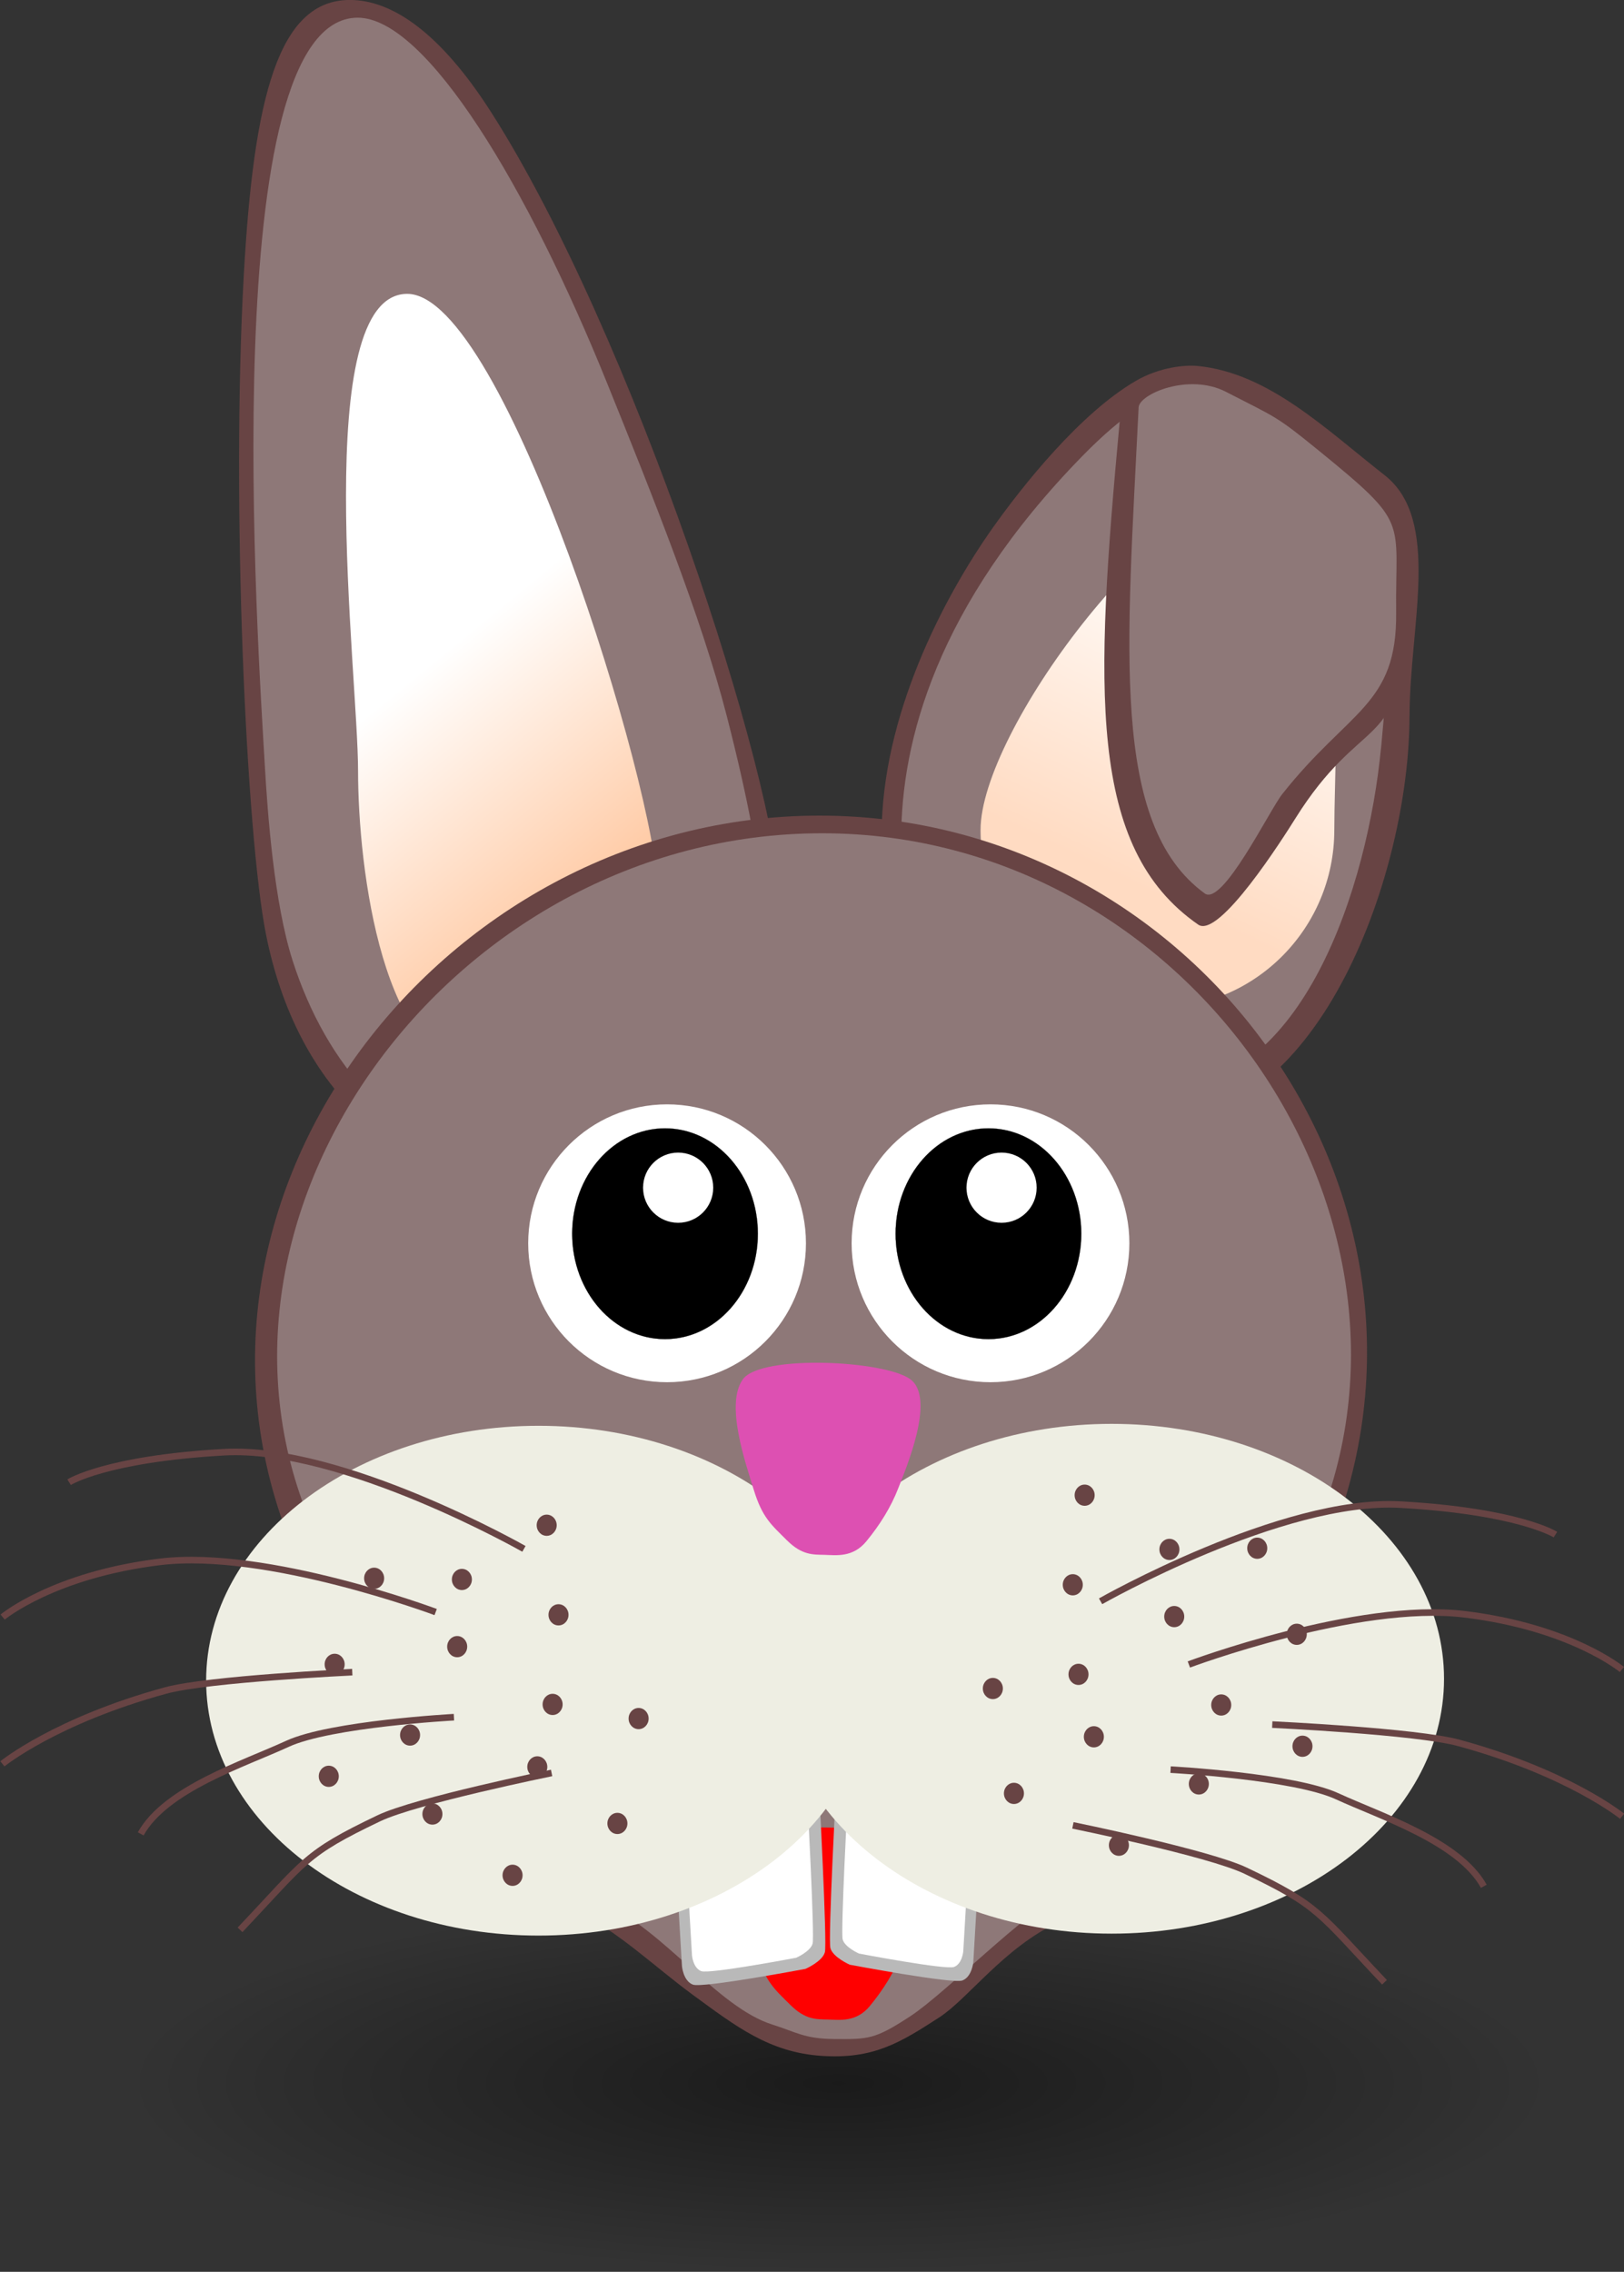
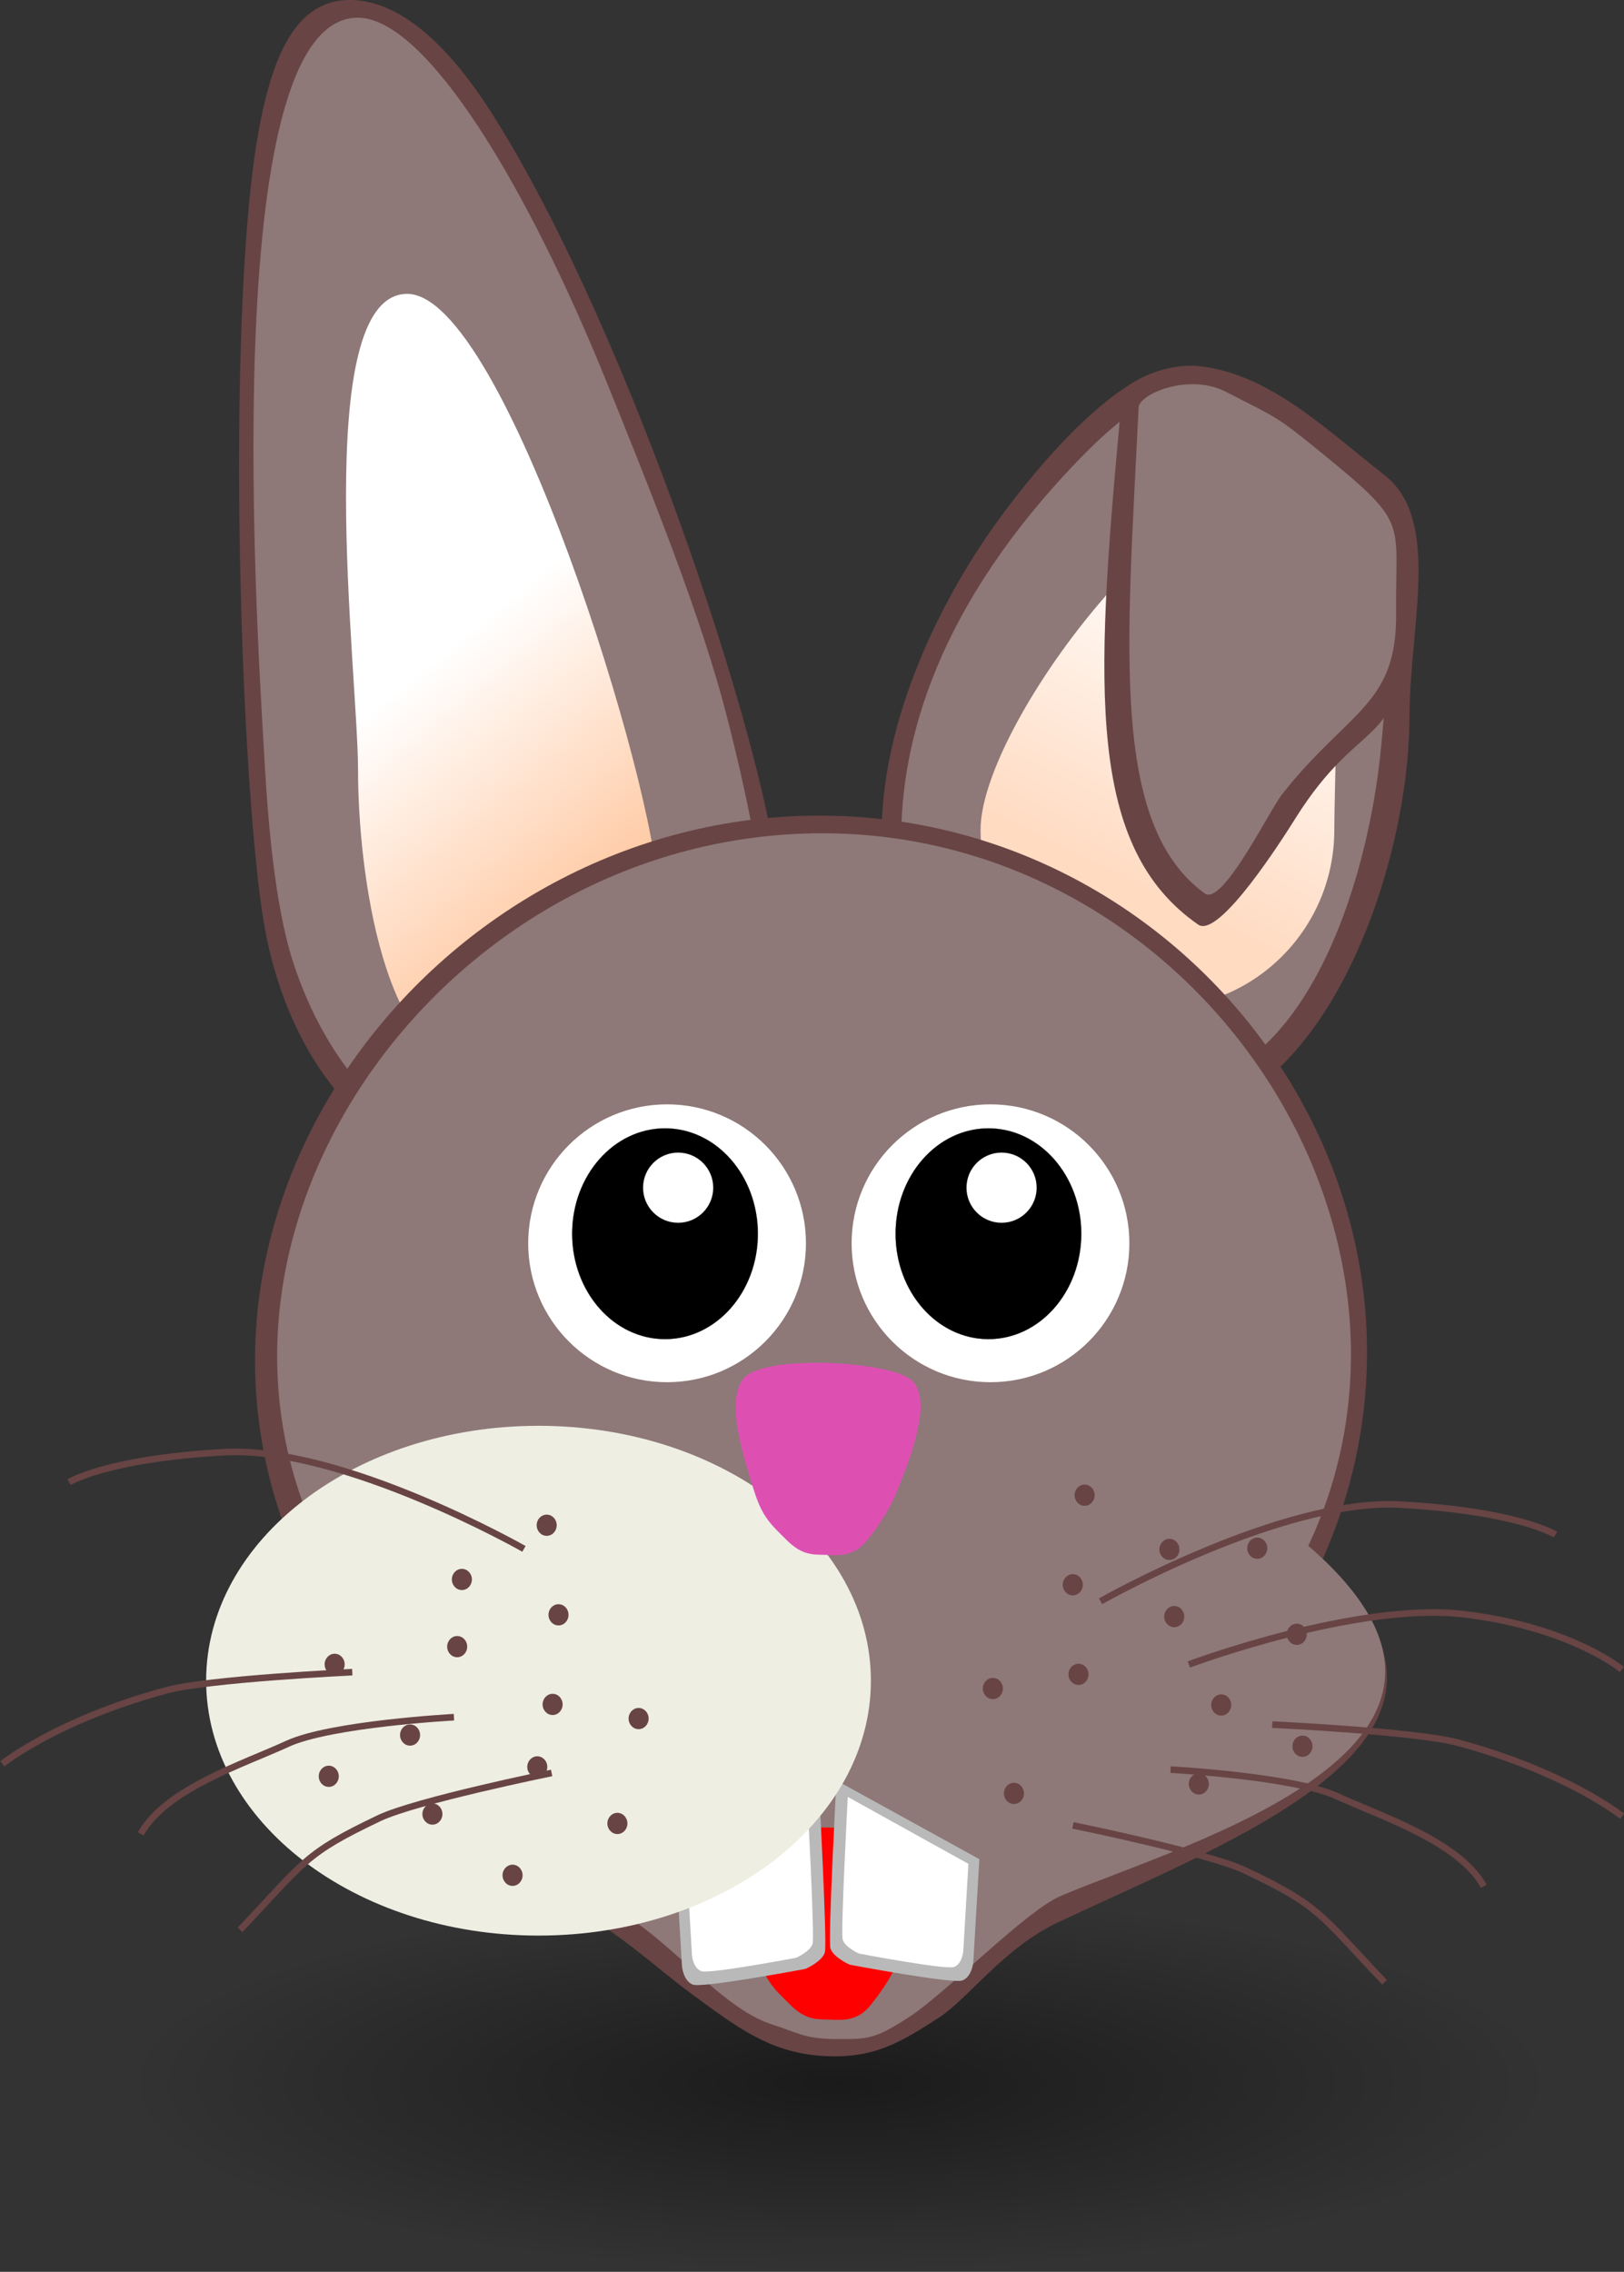
<svg xmlns="http://www.w3.org/2000/svg" version="1.1" viewBox="0 0 369.78 517.06">
  <rect x="0" y="0" width="369.78" height="517.06" fill="#333333" stroke="none" />
  <defs>
    <linearGradient id="c" x1="-10.615" x2="-6.886" y1="15.854" y2="8.027" gradientUnits="userSpaceOnUse">
      <stop stop-color="#ffdbc2" offset="0" />
      <stop stop-color="#fff" offset="1" />
    </linearGradient>
    <linearGradient id="b" x1="-12.234" x2="-4.5" y1="10" y2="19.5" gradientUnits="userSpaceOnUse">
      <stop stop-color="#fff" offset="0" />
      <stop stop-color="#ffaa6e" offset="1" />
    </linearGradient>
    <radialGradient id="a" cx="-6" cy="37.75" r="14" gradientTransform="matrix(1 0 0 .268 0 27.638)" gradientUnits="userSpaceOnUse">
      <stop offset="0" />
      <stop stop-opacity="0" offset="1" />
    </radialGradient>
  </defs>
  <g transform="translate(-1121 770.52)">
    <g transform="translate(-26.825 39.702)" fill-rule="evenodd">
      <path transform="matrix(13.989 0 0 13.568 1541.2 -819.73)" d="m-5.178 12.709c0 2.623-1.449 6.791-4.072 6.791s-4.52-2.176-4.52-4.799c0-1.985 1.002-3.972 1.812-5.151 0.479-0.696 1.414-1.911 2.32-2.457 0.396-0.239 0.818-0.273 1.012-0.253 1.153 0.117 2.076 1.051 3.043 1.832 0.928 0.749 0.406 2.529 0.406 4.037z" color="#000000" fill="#684444" />
      <path transform="matrix(12.419 0 0 12.045 1526.9 -797.21)" d="m-5.203 13.049c-0.244 2.611-1.424 6.451-4.047 6.451s-4.75-2.127-4.75-4.75c0-1.808 0.639-4.386 3.324-7.216 1.504-1.586 2.383-1.534 3.015-0.904 1.886 1.88 2.978 0.867 2.459 6.419z" color="#000000" fill="#8e7878" />
      <path transform="matrix(8.479 0 0 8.534 1489.8 -747.21)" d="m-4.5 14.75c0 2.623-2.127 4.75-4.75 4.75s-4.75-2.127-4.75-4.75 4.811-9.018 7.435-9.018 2.065 6.394 2.065 9.018z" color="#000000" fill="url(#c)" />
      <path d="m1426.8-722.4c13.323 6.541 12.079 4.836 22.774 14.444 19.856 17.835 16.695 20.347 16.967 44.192 0.27 23.604-9.098 16.405-23.719 39.745-2.836 4.528-17.422 27.529-22.171 24.236-25.217-17.487-23.511-53.544-17.892-114.37 0.31-3.357 14.107-13.122 24.04-8.246z" color="#000000" fill="#684444" />
      <path d="m1427-721.03c11.408 5.882 11.211 5.309 20.976 13.257 21.025 17.112 17.514 15.481 17.747 36.924 0.231 21.227-10.741 22.129-25.942 41.375-2.938 3.72-13.577 25.561-17.643 22.599-21.592-15.725-17.717-55.929-15.051-110.63 0.147-3.026 11.409-7.911 19.913-3.526z" color="#000000" fill="#8e7878" />
    </g>
    <g transform="translate(27.898 53.651)" fill-rule="evenodd">
      <path transform="matrix(13.989 0 0 13.568 1333.4 -819.73)" d="m-4.5 14.75c0 2.623-0.938 4.908-3.561 4.908s-4.292-1.742-4.788-4.315c-0.321-1.662-0.567-7.211-0.362-11.028 0.162-3.027 0.567-4.643 1.728-4.643 0.69 0 1.473 0.554 2.292 1.871 2.296 3.692 4.692 11.273 4.692 13.206z" color="#000000" fill="#684444" />
      <path transform="matrix(12.419 0 0 12.045 1319.7 -797.21)" d="m-4.301 14.734c0 2.624-2.325 4.766-4.949 4.766-1.69 0-3.02-1.616-3.632-3.59-0.338-1.09-0.457-2.757-0.509-3.689-0.122-2.198-0.92-14.125 1.703-14.125 1.264 0 3.132 3.228 4.57 6.898 0.835 2.131 1.73 4.426 2.194 6.285 0.395 1.583 0.622 2.83 0.622 3.455z" color="#000000" fill="#8e7878" />
      <path transform="matrix(8.479 0 0 8.534 1281 -747.21)" d="m-4.5 14.75c0 2.623-2.127 4.75-4.75 4.75s-3.295-5.333-3.295-7.956-1.303-12.725 1.32-12.725c2.624 1e-4 6.725 13.308 6.725 15.931z" color="#000000" fill="url(#b)" />
    </g>
    <path transform="matrix(11.615 0 0 11.443 1381.7 -728.37)" d="m8 37.75c0 2.071-6.268 3.75-14 3.75s-14-1.679-14-3.75 6.268-3.75 14-3.75 14 1.679 14 3.75z" color="#000000" fill="url(#a)" fill-rule="evenodd" opacity=".485" />
    <path d="m1421.7-414.59c43.82 39.217-17.456 61.679-59.74 81.563-12.428 5.844-20.443 17.358-27.116 21.675-8.907 5.761-14.976 9.543-26.838 8.738-11.862-0.805-19.468-6.731-29.187-13.838-8.898-6.507-17.363-14.869-27.484-19.564-53.805-24.959-101.9-46.728-62.112-78.574-36.666-80.756 31.301-170.3 118.38-170.3 87.083 3e-5 150.76 89.546 114.09 170.3z" color="#000000" fill="#684444" fill-rule="evenodd" />
    <path d="m1418.9-418.7c52.597 45.387-27.336 67.375-56.339 79.675-7.933 3.364-26.147 22.063-34.256 27.374-8.109 5.311-9.55 5.271-17.429 5.207-6.701-0.054-8.621-1.595-13.96-3.27-12.69-3.98-24.707-21.692-38.841-27.752-54.203-23.24-110.1-43.501-64.654-82.713-34.013-72.23 29.822-160.69 114.78-160.69 84.954 3e-5 144.72 89.944 110.7 162.17z" color="#000000" fill="#8e7878" fill-rule="evenodd" />
    <g transform="matrix(7.564 0 0 7.564 1123.2 -715.47)">
      <g transform="matrix(.411 0 0 .411 38.381 19.812)">
        <path transform="matrix(.178 0 0 .178 -42.905 -80.331)" d="m177.14 592.36c0 31.559-25.584 57.143-57.143 57.143s-57.143-25.584-57.143-57.143 25.584-57.143 57.143-57.143 57.143 25.584 57.143 57.143z" fill="#fff" />
        <path transform="matrix(.119 0 0 .135 -35.976 -55.558)" d="m177.14 592.36c0 31.559-25.584 57.143-57.143 57.143s-57.143-25.584-57.143-57.143 25.584-57.143 57.143-57.143 57.143 25.584 57.143 57.143z" stroke="#000" stroke-width=".1" />
        <path transform="matrix(.045 0 0 .045 -26.134 -5.617)" d="m177.14 592.36c0 31.559-25.584 57.143-57.143 57.143s-57.143-25.584-57.143-57.143 25.584-57.143 57.143-57.143 57.143 25.584 57.143 57.143z" fill="#fff" stroke="#000" stroke-width=".1" />
      </g>
      <g transform="matrix(.411 0 0 .411 28.645 19.812)">
        <path transform="matrix(.178 0 0 .178 -42.905 -80.331)" d="m177.14 592.36c0 31.559-25.584 57.143-57.143 57.143s-57.143-25.584-57.143-57.143 25.584-57.143 57.143-57.143 57.143 25.584 57.143 57.143z" fill="#fff" />
        <path transform="matrix(.119 0 0 .135 -35.976 -55.558)" d="m177.14 592.36c0 31.559-25.584 57.143-57.143 57.143s-57.143-25.584-57.143-57.143 25.584-57.143 57.143-57.143 57.143 25.584 57.143 57.143z" stroke="#000" stroke-width=".1" />
        <path transform="matrix(.045 0 0 .045 -26.134 -5.617)" d="m177.14 592.36c0 31.559-25.584 57.143-57.143 57.143s-57.143-25.584-57.143-57.143 25.584-57.143 57.143-57.143 57.143 25.584 57.143 57.143z" fill="#fff" stroke="#000" stroke-width=".1" />
      </g>
    </g>
    <path d="m1309.6-310.88c-2.607-0.073-5.144 0.156-8.661-3.349s-5.565-5.134-7.493-11.408c-1.928-6.274-6.596-19.65-2.461-25.246 4.136-5.596 32.095-4.279 38.048 0 5.953 4.279-1.003 20.423-2.673 24.772-1.67 4.349-4.244 8.448-7.309 12.167-3.065 3.718-6.871 3.137-9.453 3.065z" fill="#f00" />
    <path d="m1274.9-346.43 1.379 23.389s0.276 3.371 2.482 4.214c2.206 0.843 25.649-3.582 25.649-3.582s3.861-1.686 4.413-3.793c0.552-2.107-1.379-38.139-1.379-38.139z" fill="#b9b9b9" />
    <path d="m1277.4-345.37 1.164 19.888s0.233 2.867 2.095 3.583c1.862 0.717 21.645-3.046 21.645-3.046s3.258-1.433 3.724-3.225c0.466-1.792-1.164-32.43-1.164-32.43z" fill="#fff" />
    <g transform="matrix(-1 0 0 1 2618.9 -.948)">
      <path d="m1274.9-346.43 1.379 23.389s0.276 3.371 2.482 4.214c2.206 0.843 25.649-3.582 25.649-3.582s3.861-1.686 4.413-3.793c0.552-2.107-1.379-38.139-1.379-38.139z" fill="#b9b9b9" />
      <path d="m1277.4-345.37 1.164 19.888s0.233 2.867 2.095 3.583c1.862 0.717 21.645-3.046 21.645-3.046s3.258-1.433 3.724-3.225c0.466-1.792-1.164-32.43-1.164-32.43z" fill="#fff" />
    </g>
    <path d="m1319.3-388c0 32.024-33.905 58.014-75.682 58.014-41.776 0-75.681-25.99-75.681-58.014s33.905-58.014 75.681-58.014 75.682 25.99 75.682 58.014z" fill="#eeeee3" fill-rule="evenodd" />
-     <path d="m1449.8-388.44c0 32.024-33.905 58.014-75.682 58.014-41.776 0-75.681-25.99-75.681-58.014s33.905-58.014 75.681-58.014 75.682 25.99 75.682 58.014z" fill="#eeeee3" fill-rule="evenodd" />
    <path d="m1308.8-416.64c-2.607-0.073-5.144 0.156-8.661-3.349s-5.565-5.134-7.493-11.408c-1.928-6.274-6.596-19.65-2.461-25.246 4.136-5.596 32.095-4.279 38.048 0 5.953 4.279-1.003 20.423-2.673 24.772-1.67 4.349-4.244 8.448-7.309 12.167-3.065 3.718-6.871 3.137-9.453 3.065z" fill="#dd50b2" />
-     <path transform="translate(620.46 -827.33)" d="m588.01 416.02c0 1.333-1.021 2.414-2.28 2.414s-2.28-1.081-2.28-2.414 1.021-2.414 2.28-2.414 2.28 1.081 2.28 2.414z" fill="#684444" />
    <path transform="translate(611.47 -807.74)" d="m588.01 416.02c0 1.333-1.021 2.414-2.28 2.414s-2.28-1.081-2.28-2.414 1.021-2.414 2.28-2.414 2.28 1.081 2.28 2.414z" fill="#684444" />
    <path transform="translate(628.64 -791.65)" d="m588.01 416.02c0 1.333-1.021 2.414-2.28 2.414s-2.28-1.081-2.28-2.414 1.021-2.414 2.28-2.414 2.28 1.081 2.28 2.414z" fill="#684444" />
    <path transform="translate(610.13 -782.26)" d="m588.01 416.02c0 1.333-1.021 2.414-2.28 2.414s-2.28-1.081-2.28-2.414 1.021-2.414 2.28-2.414 2.28 1.081 2.28 2.414z" fill="#684444" />
    <path transform="translate(633.73 -773.67)" d="m588.01 416.02c0 1.333-1.021 2.414-2.28 2.414s-2.28-1.081-2.28-2.414 1.021-2.414 2.28-2.414 2.28 1.081 2.28 2.414z" fill="#684444" />
    <path transform="translate(651.98 -759.73)" d="m588.01 416.02c0 1.333-1.021 2.414-2.28 2.414s-2.28-1.081-2.28-2.414 1.021-2.414 2.28-2.414 2.28 1.081 2.28 2.414z" fill="#684444" />
    <path transform="translate(657.61 -784.4)" d="m588.01 416.02c0 1.333-1.021 2.414-2.28 2.414s-2.28-1.081-2.28-2.414 1.021-2.414 2.28-2.414 2.28 1.081 2.28 2.414z" fill="#684444" />
    <path transform="translate(639.37 -811.77)" d="m588.01 416.02c0 1.333-1.021 2.414-2.28 2.414s-2.28-1.081-2.28-2.414 1.021-2.414 2.28-2.414 2.28 1.081 2.28 2.414z" fill="#684444" />
    <path transform="translate(661.1 -798.62)" d="m588.01 416.02c0 1.333-1.021 2.414-2.28 2.414s-2.28-1.081-2.28-2.414 1.021-2.414 2.28-2.414 2.28 1.081 2.28 2.414z" fill="#684444" />
    <path transform="translate(640.44 -827.06)" d="m588.01 416.02c0 1.333-1.021 2.414-2.28 2.414s-2.28-1.081-2.28-2.414 1.021-2.414 2.28-2.414 2.28 1.081 2.28 2.414z" fill="#684444" />
    <path transform="translate(662.44 -819.01)" d="m588.01 416.02c0 1.333-1.021 2.414-2.28 2.414s-2.28-1.081-2.28-2.414 1.021-2.414 2.28-2.414 2.28 1.081 2.28 2.414z" fill="#684444" />
    <path transform="translate(659.75 -839.4)" d="m588.01 416.02c0 1.333-1.021 2.414-2.28 2.414s-2.28-1.081-2.28-2.414 1.021-2.414 2.28-2.414 2.28 1.081 2.28 2.414z" fill="#684444" />
    <path transform="translate(675.85 -771.53)" d="m588.01 416.02c0 1.333-1.021 2.414-2.28 2.414s-2.28-1.081-2.28-2.414 1.021-2.414 2.28-2.414 2.28 1.081 2.28 2.414z" fill="#684444" />
    <path transform="translate(680.68 -795.4)" d="m588.01 416.02c0 1.333-1.021 2.414-2.28 2.414s-2.28-1.081-2.28-2.414 1.021-2.414 2.28-2.414 2.28 1.081 2.28 2.414z" fill="#684444" />
    <g fill="none" stroke="#684444" stroke-width="1.5">
      <path d="m1371.6-406.07s41.351-23.521 68.286-22.003c26.935 1.518 35.281 6.829 35.281 6.829" />
      <path d="m1391.7-391.69s38.395-14.365 62.711-11.43c24.316 2.935 35.89 12.571 35.89 12.571" />
      <path transform="translate(620.46 -827.33)" d="m790.23 449.32s32.82 1.536 42.489 4.173c25.038 6.829 37.178 16.692 37.178 16.692" />
      <path d="m1365.3-355.07s30.906 6.294 39.326 10.314c16.938 8.088 16.636 9.575 31.616 25.394" />
      <path transform="translate(620.46 -827.33)" d="m767.08 459.57s28.073 1.518 37.937 6.07c9.864 4.552 27.694 10.243 33.384 20.486" />
    </g>
    <g transform="matrix(-1 0 0 1 2611.9 -11.932)" fill="none" stroke="#684444" stroke-width="1.5">
      <path d="m1371.6-406.07s41.351-23.521 68.286-22.003c26.935 1.518 35.281 6.829 35.281 6.829" />
-       <path d="m1391.7-391.69s38.395-14.365 62.711-11.43c24.316 2.935 35.89 12.571 35.89 12.571" />
      <path transform="translate(620.46 -827.33)" d="m790.23 449.32s32.82 1.536 42.489 4.173c25.038 6.829 37.178 16.692 37.178 16.692" />
      <path d="m1365.3-355.07s30.906 6.294 39.326 10.314c16.938 8.088 16.636 9.575 31.616 25.394" />
      <path transform="translate(620.46 -827.33)" d="m767.08 459.57s28.073 1.518 37.937 6.07c9.864 4.552 27.694 10.243 33.384 20.486" />
    </g>
    <path transform="matrix(-1 0 0 1 1993 -834.17)" d="m588.01 416.02c0 1.333-1.021 2.414-2.28 2.414s-2.28-1.081-2.28-2.414 1.021-2.414 2.28-2.414 2.28 1.081 2.28 2.414z" fill="#684444" />
    <path transform="matrix(-1 0 0 1 2002 -814.58)" d="m588.01 416.02c0 1.333-1.021 2.414-2.28 2.414s-2.28-1.081-2.28-2.414 1.021-2.414 2.28-2.414 2.28 1.081 2.28 2.414z" fill="#684444" />
    <path transform="matrix(-1 0 0 1 1984.8 -798.49)" d="m588.01 416.02c0 1.333-1.021 2.414-2.28 2.414s-2.28-1.081-2.28-2.414 1.021-2.414 2.28-2.414 2.28 1.081 2.28 2.414z" fill="#684444" />
    <path transform="matrix(-1 0 0 1 2003.3 -789.1)" d="m588.01 416.02c0 1.333-1.021 2.414-2.28 2.414s-2.28-1.081-2.28-2.414 1.021-2.414 2.28-2.414 2.28 1.081 2.28 2.414z" fill="#684444" />
    <path transform="matrix(-1 0 0 1 1979.7 -780.52)" d="m588.01 416.02c0 1.333-1.021 2.414-2.28 2.414s-2.28-1.081-2.28-2.414 1.021-2.414 2.28-2.414 2.28 1.081 2.28 2.414z" fill="#684444" />
-     <path transform="matrix(-1 0 0 1 1961.5 -766.57)" d="m588.01 416.02c0 1.333-1.021 2.414-2.28 2.414s-2.28-1.081-2.28-2.414 1.021-2.414 2.28-2.414 2.28 1.081 2.28 2.414z" fill="#684444" />
-     <path transform="matrix(-1 0 0 1 1955.8 -791.25)" d="m588.01 416.02c0 1.333-1.021 2.414-2.28 2.414s-2.28-1.081-2.28-2.414 1.021-2.414 2.28-2.414 2.28 1.081 2.28 2.414z" fill="#684444" />
    <path transform="matrix(-1 0 0 1 1974.1 -818.61)" d="m588.01 416.02c0 1.333-1.021 2.414-2.28 2.414s-2.28-1.081-2.28-2.414 1.021-2.414 2.28-2.414 2.28 1.081 2.28 2.414z" fill="#684444" />
    <path transform="matrix(-1 0 0 1 1952.3 -805.46)" d="m588.01 416.02c0 1.333-1.021 2.414-2.28 2.414s-2.28-1.081-2.28-2.414 1.021-2.414 2.28-2.414 2.28 1.081 2.28 2.414z" fill="#684444" />
    <path transform="matrix(-1 0 0 1 1973 -833.9)" d="m588.01 416.02c0 1.333-1.021 2.414-2.28 2.414s-2.28-1.081-2.28-2.414 1.021-2.414 2.28-2.414 2.28 1.081 2.28 2.414z" fill="#684444" />
    <path transform="matrix(-1 0 0 1 1951 -825.85)" d="m588.01 416.02c0 1.333-1.021 2.414-2.28 2.414s-2.28-1.081-2.28-2.414 1.021-2.414 2.28-2.414 2.28 1.081 2.28 2.414z" fill="#684444" />
    <path transform="matrix(-1 0 0 1 1953.7 -846.24)" d="m588.01 416.02c0 1.333-1.021 2.414-2.28 2.414s-2.28-1.081-2.28-2.414 1.021-2.414 2.28-2.414 2.28 1.081 2.28 2.414z" fill="#684444" />
    <path transform="matrix(-1 0 0 1 1937.6 -778.37)" d="m588.01 416.02c0 1.333-1.021 2.414-2.28 2.414s-2.28-1.081-2.28-2.414 1.021-2.414 2.28-2.414 2.28 1.081 2.28 2.414z" fill="#684444" />
    <path transform="matrix(-1 0 0 1 1932.8 -802.24)" d="m588.01 416.02c0 1.333-1.021 2.414-2.28 2.414s-2.28-1.081-2.28-2.414 1.021-2.414 2.28-2.414 2.28 1.081 2.28 2.414z" fill="#684444" />
  </g>
</svg>